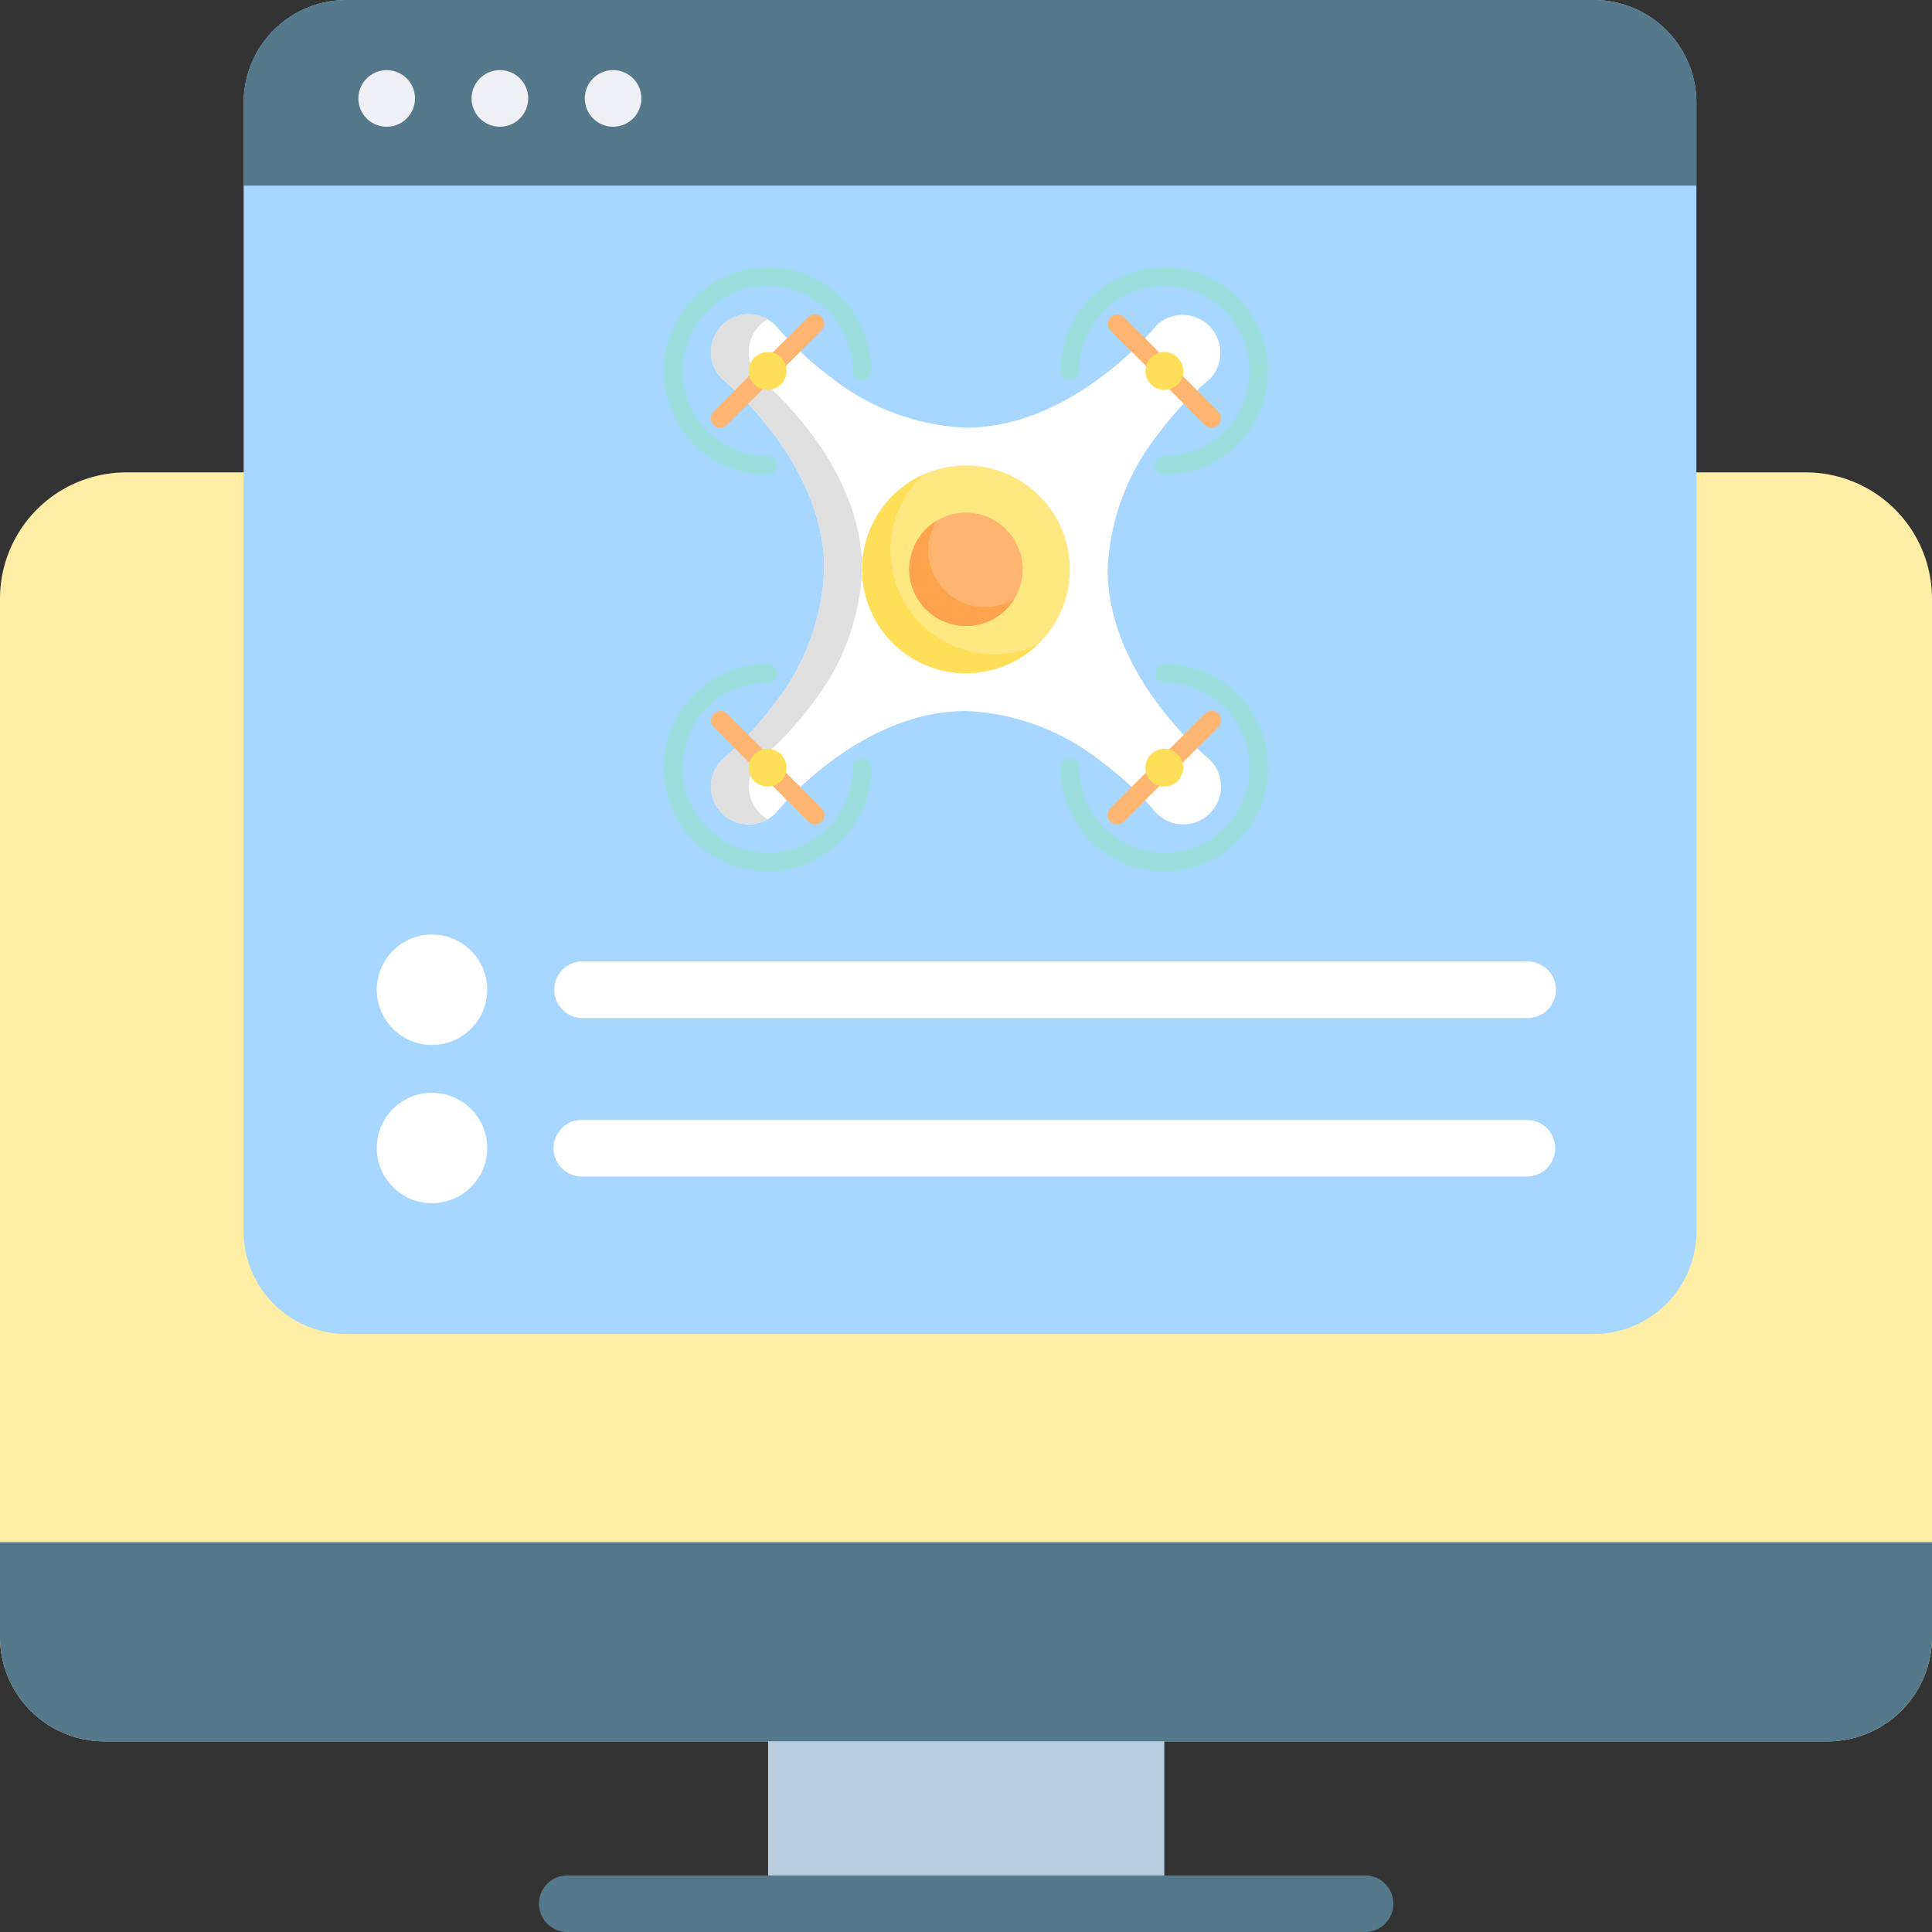
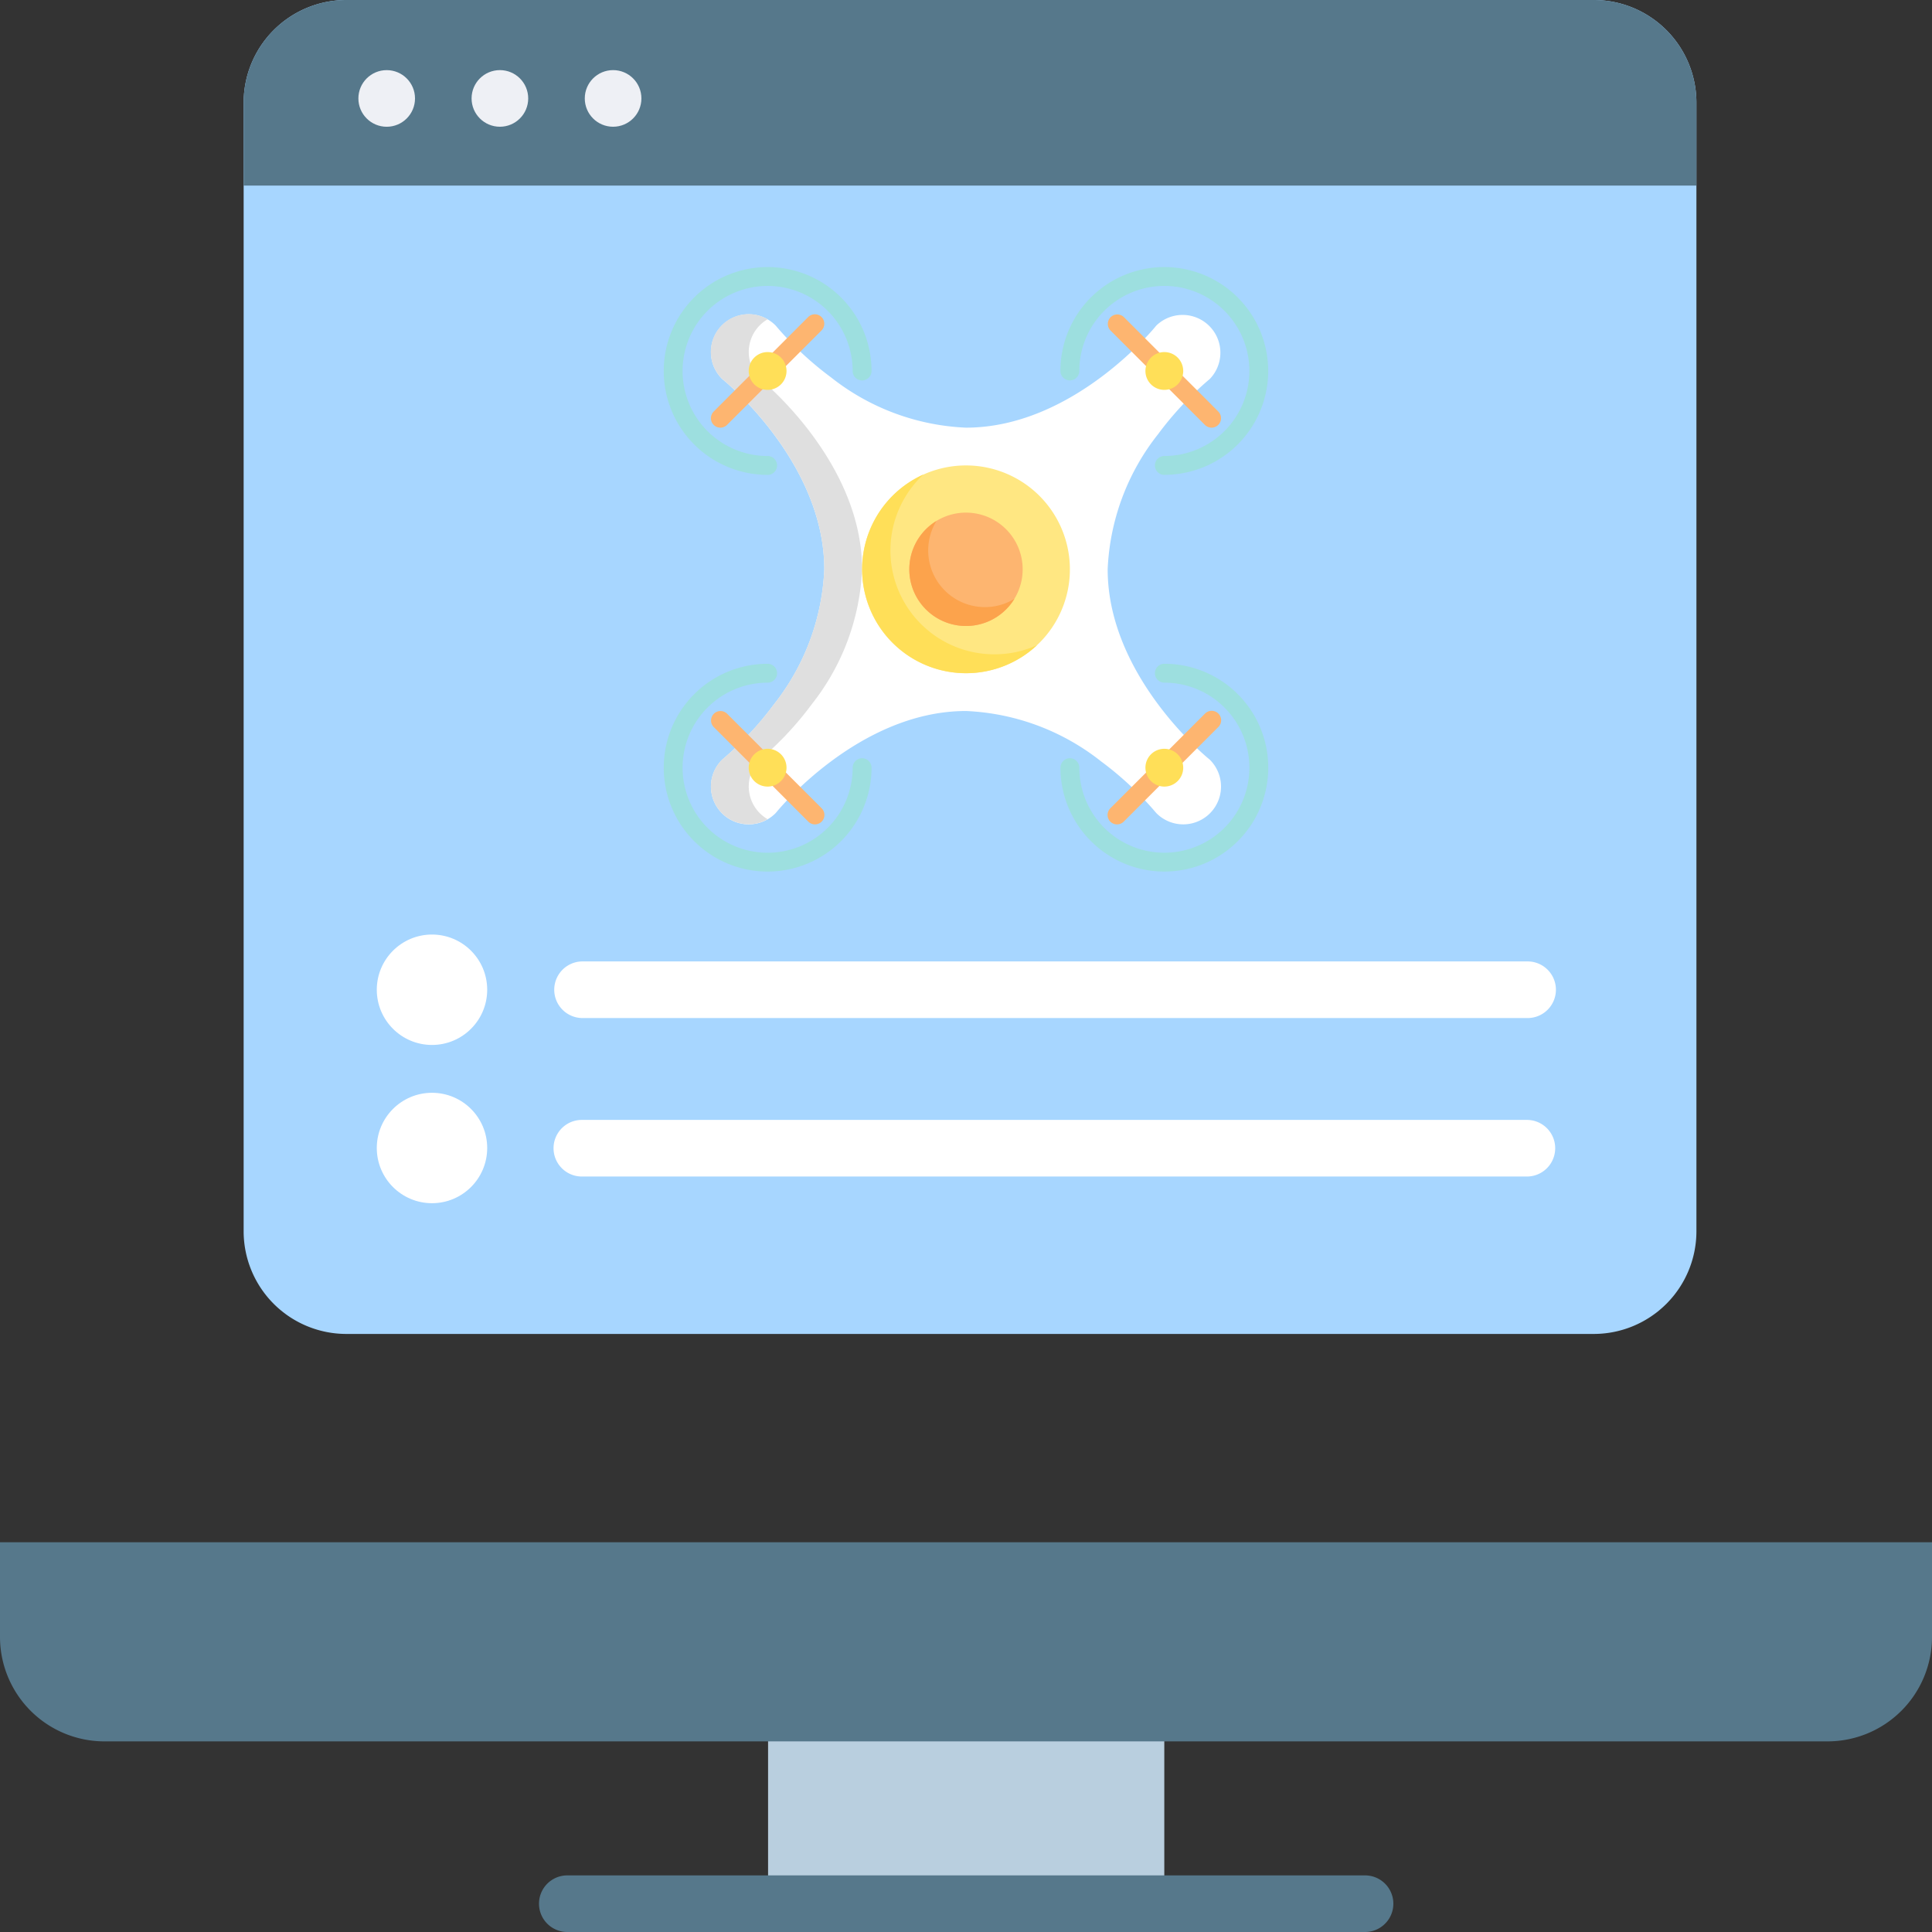
<svg xmlns="http://www.w3.org/2000/svg" width="110" height="110" viewBox="0 0 110 110">
  <rect x="0" y="0" width="110" height="110" fill="#333333" stroke="none" />
  <g transform="translate(-201 -201)">
    <path d="M244.731,296.925H267.29v12.464H244.731Z" fill="#b9cfdf" />
-     <path d="M311,235.07v59.138a5.95,5.95,0,0,1-5.949,5.938h-98.1A5.95,5.95,0,0,1,201,294.208V235.07a7.188,7.188,0,0,1,7.184-7.174h95.632A7.188,7.188,0,0,1,311,235.07Z" fill="#fdeda5" />
    <path d="M311,288.809v5.4a5.95,5.95,0,0,1-5.949,5.938h-98.1A5.95,5.95,0,0,1,201,294.208v-5.4Z" fill="#56788b" />
    <path d="M278.72,307.777H233.3a1.611,1.611,0,1,0,0,3.223H278.72a1.611,1.611,0,0,0,0-3.223Z" fill="#56788b" />
    <path d="M297.587,206.839v64.269a5.847,5.847,0,0,1-5.839,5.841H220.712a5.849,5.849,0,0,1-5.84-5.841V206.839a5.847,5.847,0,0,1,5.84-5.839h71.036A5.845,5.845,0,0,1,297.587,206.839Z" fill="#a7d6ff" />
    <path d="M297.587,206.839v4.727H214.872v-4.727a5.847,5.847,0,0,1,5.84-5.839h71.036A5.845,5.845,0,0,1,297.587,206.839Z" fill="#56788b" />
    <circle cx="1.612" cy="1.612" r="1.612" transform="translate(221.405 204.993)" fill="#eef0f5" />
    <circle cx="1.612" cy="1.612" r="1.612" transform="translate(227.85 204.992)" fill="#eef0f5" />
    <circle cx="1.612" cy="1.612" r="1.612" transform="translate(234.295 204.992)" fill="#eef0f5" />
    <path d="M287.935,264.763H234.128a1.611,1.611,0,0,0,0,3.223h53.807a1.611,1.611,0,1,0,0-3.223Z" fill="#fff" />
    <circle cx="3.143" cy="3.143" r="3.143" transform="translate(222.453 263.219)" fill="#fff" />
    <path d="M234.128,258.963h53.807a1.612,1.612,0,1,0,0-3.223H234.128a1.612,1.612,0,0,0,0,3.223Z" fill="#fff" />
    <circle cx="3.143" cy="3.143" r="3.143" transform="translate(222.453 254.209)" fill="#fff" />
    <path d="M269.845,244.223c-.058-.046-5.779-4.687-5.779-10.808a13.285,13.285,0,0,1,2.866-7.689,18.715,18.715,0,0,1,2.913-3.119c.015-.012.03-.026.045-.04a2.152,2.152,0,0,0-3.043-3.042.588.588,0,0,0-.04.045c-.046.058-4.687,5.779-10.808,5.779a13.281,13.281,0,0,1-7.689-2.867,18.744,18.744,0,0,1-3.118-2.912.581.581,0,0,0-.04-.045,2.151,2.151,0,0,0-3.043,3.042.339.339,0,0,0,.045.04c.058.046,5.779,4.687,5.779,10.808a13.285,13.285,0,0,1-2.867,7.69,18.783,18.783,0,0,1-2.912,3.118.427.427,0,0,0-.045.04,2.151,2.151,0,0,0,3.043,3.042c.014-.014.027-.029.04-.044.046-.059,4.683-5.779,10.807-5.779a13.288,13.288,0,0,1,7.69,2.866,18.745,18.745,0,0,1,3.118,2.912.584.584,0,0,0,.04.045,2.151,2.151,0,1,0,3.043-3.042C269.875,244.249,269.86,244.235,269.845,244.223Z" fill="#fff" />
    <path d="M244.26,247.3a2.153,2.153,0,0,1,0-3.042.547.547,0,0,1,.044-.04,18.784,18.784,0,0,0,2.912-3.118,13.285,13.285,0,0,0,2.867-7.69c0-6.124-5.721-10.764-5.779-10.808a.55.55,0,0,1-.044-.04,2.153,2.153,0,0,1,0-3.042,2.1,2.1,0,0,1,.446-.342,2.151,2.151,0,0,0-2.6,3.384.429.429,0,0,0,.045.04c.058.047,5.779,4.687,5.779,10.808a13.285,13.285,0,0,1-2.867,7.69,18.783,18.783,0,0,1-2.912,3.118.427.427,0,0,0-.045.04,2.152,2.152,0,0,0,2.6,3.384A2.15,2.15,0,0,1,244.26,247.3Z" fill="#dfdfdf" />
    <path d="M261.915,233.413A5.916,5.916,0,1,1,256,227.5h0A5.916,5.916,0,0,1,261.915,233.413Z" fill="#ffe782" />
    <path d="M257.613,238.254a5.915,5.915,0,0,1-4.04-10.236,5.916,5.916,0,1,0,6.468,9.718A5.889,5.889,0,0,1,257.613,238.254Z" fill="#ffdf58" />
    <path d="M259.226,233.413A3.227,3.227,0,1,1,256,230.187h0A3.226,3.226,0,0,1,259.226,233.413Z" fill="#fdb570" />
    <path d="M257.075,235.566a3.227,3.227,0,0,1-2.756-4.906,3.227,3.227,0,1,0,4.436,4.435A3.212,3.212,0,0,1,257.075,235.566Z" fill="#fca34c" />
    <path d="M269.981,225.349a.537.537,0,0,1-.38-.158l-5.378-5.378a.539.539,0,0,1,.763-.761l5.377,5.378a.539.539,0,0,1-.38.919Z" fill="#fdb570" />
    <path d="M242.016,225.349a.538.538,0,0,1-.38-.919l5.377-5.378a.538.538,0,0,1,.761.761l-5.378,5.378A.538.538,0,0,1,242.016,225.349Z" fill="#fdb570" />
    <path d="M247.4,247.937a.537.537,0,0,1-.38-.158l-5.378-5.378a.537.537,0,1,1,.76-.76l5.378,5.378a.537.537,0,0,1-.38.918Z" fill="#fdb570" />
    <path d="M264.6,247.937a.537.537,0,0,1-.38-.918l5.377-5.378a.538.538,0,1,1,.761.76l-5.376,5.377A.538.538,0,0,1,264.6,247.937Z" fill="#fdb570" />
    <path d="M267.293,228.038a.538.538,0,1,1,0-1.076,4.841,4.841,0,1,0-4.841-4.842h0a.538.538,0,1,1-1.076,0h0a5.915,5.915,0,1,1,5.916,5.916h0Z" fill="#9ddfdf" />
    <path d="M244.706,228.038a5.916,5.916,0,1,1,5.916-5.916.538.538,0,0,1-1.076,0,4.841,4.841,0,1,0-4.841,4.841h0a.538.538,0,0,1,0,1.076Z" fill="#9ddfdf" />
    <path d="M267.293,250.624a5.923,5.923,0,0,1-5.916-5.915.538.538,0,0,1,1.076,0,4.841,4.841,0,1,0,4.841-4.841h0a.538.538,0,0,1,0-1.076h0a5.915,5.915,0,0,1,0,11.831Z" fill="#9ddfdf" />
    <path d="M244.706,250.624a5.915,5.915,0,0,1,0-11.831.538.538,0,0,1,0,1.076h0a4.841,4.841,0,1,0,4.841,4.841h0a.538.538,0,0,1,1.076,0v0A5.923,5.923,0,0,1,244.706,250.624Z" fill="#9ddfdf" />
    <path d="M268.368,222.122a1.076,1.076,0,1,1-1.076-1.076h0a1.075,1.075,0,0,1,1.075,1.075Z" fill="#ffdf58" />
-     <path d="M245.781,222.122a1.076,1.076,0,1,1-1.075-1.076h0a1.075,1.075,0,0,1,1.075,1.075Z" fill="#ffdf58" />
+     <path d="M245.781,222.122a1.076,1.076,0,1,1-1.075-1.076h0a1.075,1.075,0,0,1,1.075,1.075" fill="#ffdf58" />
    <path d="M245.781,244.709a1.076,1.076,0,1,1-1.075-1.076h0a1.075,1.075,0,0,1,1.075,1.075Z" fill="#ffdf58" />
    <path d="M268.368,244.709a1.076,1.076,0,1,1-1.076-1.076h0a1.075,1.075,0,0,1,1.075,1.075Z" fill="#ffdf58" />
  </g>
</svg>